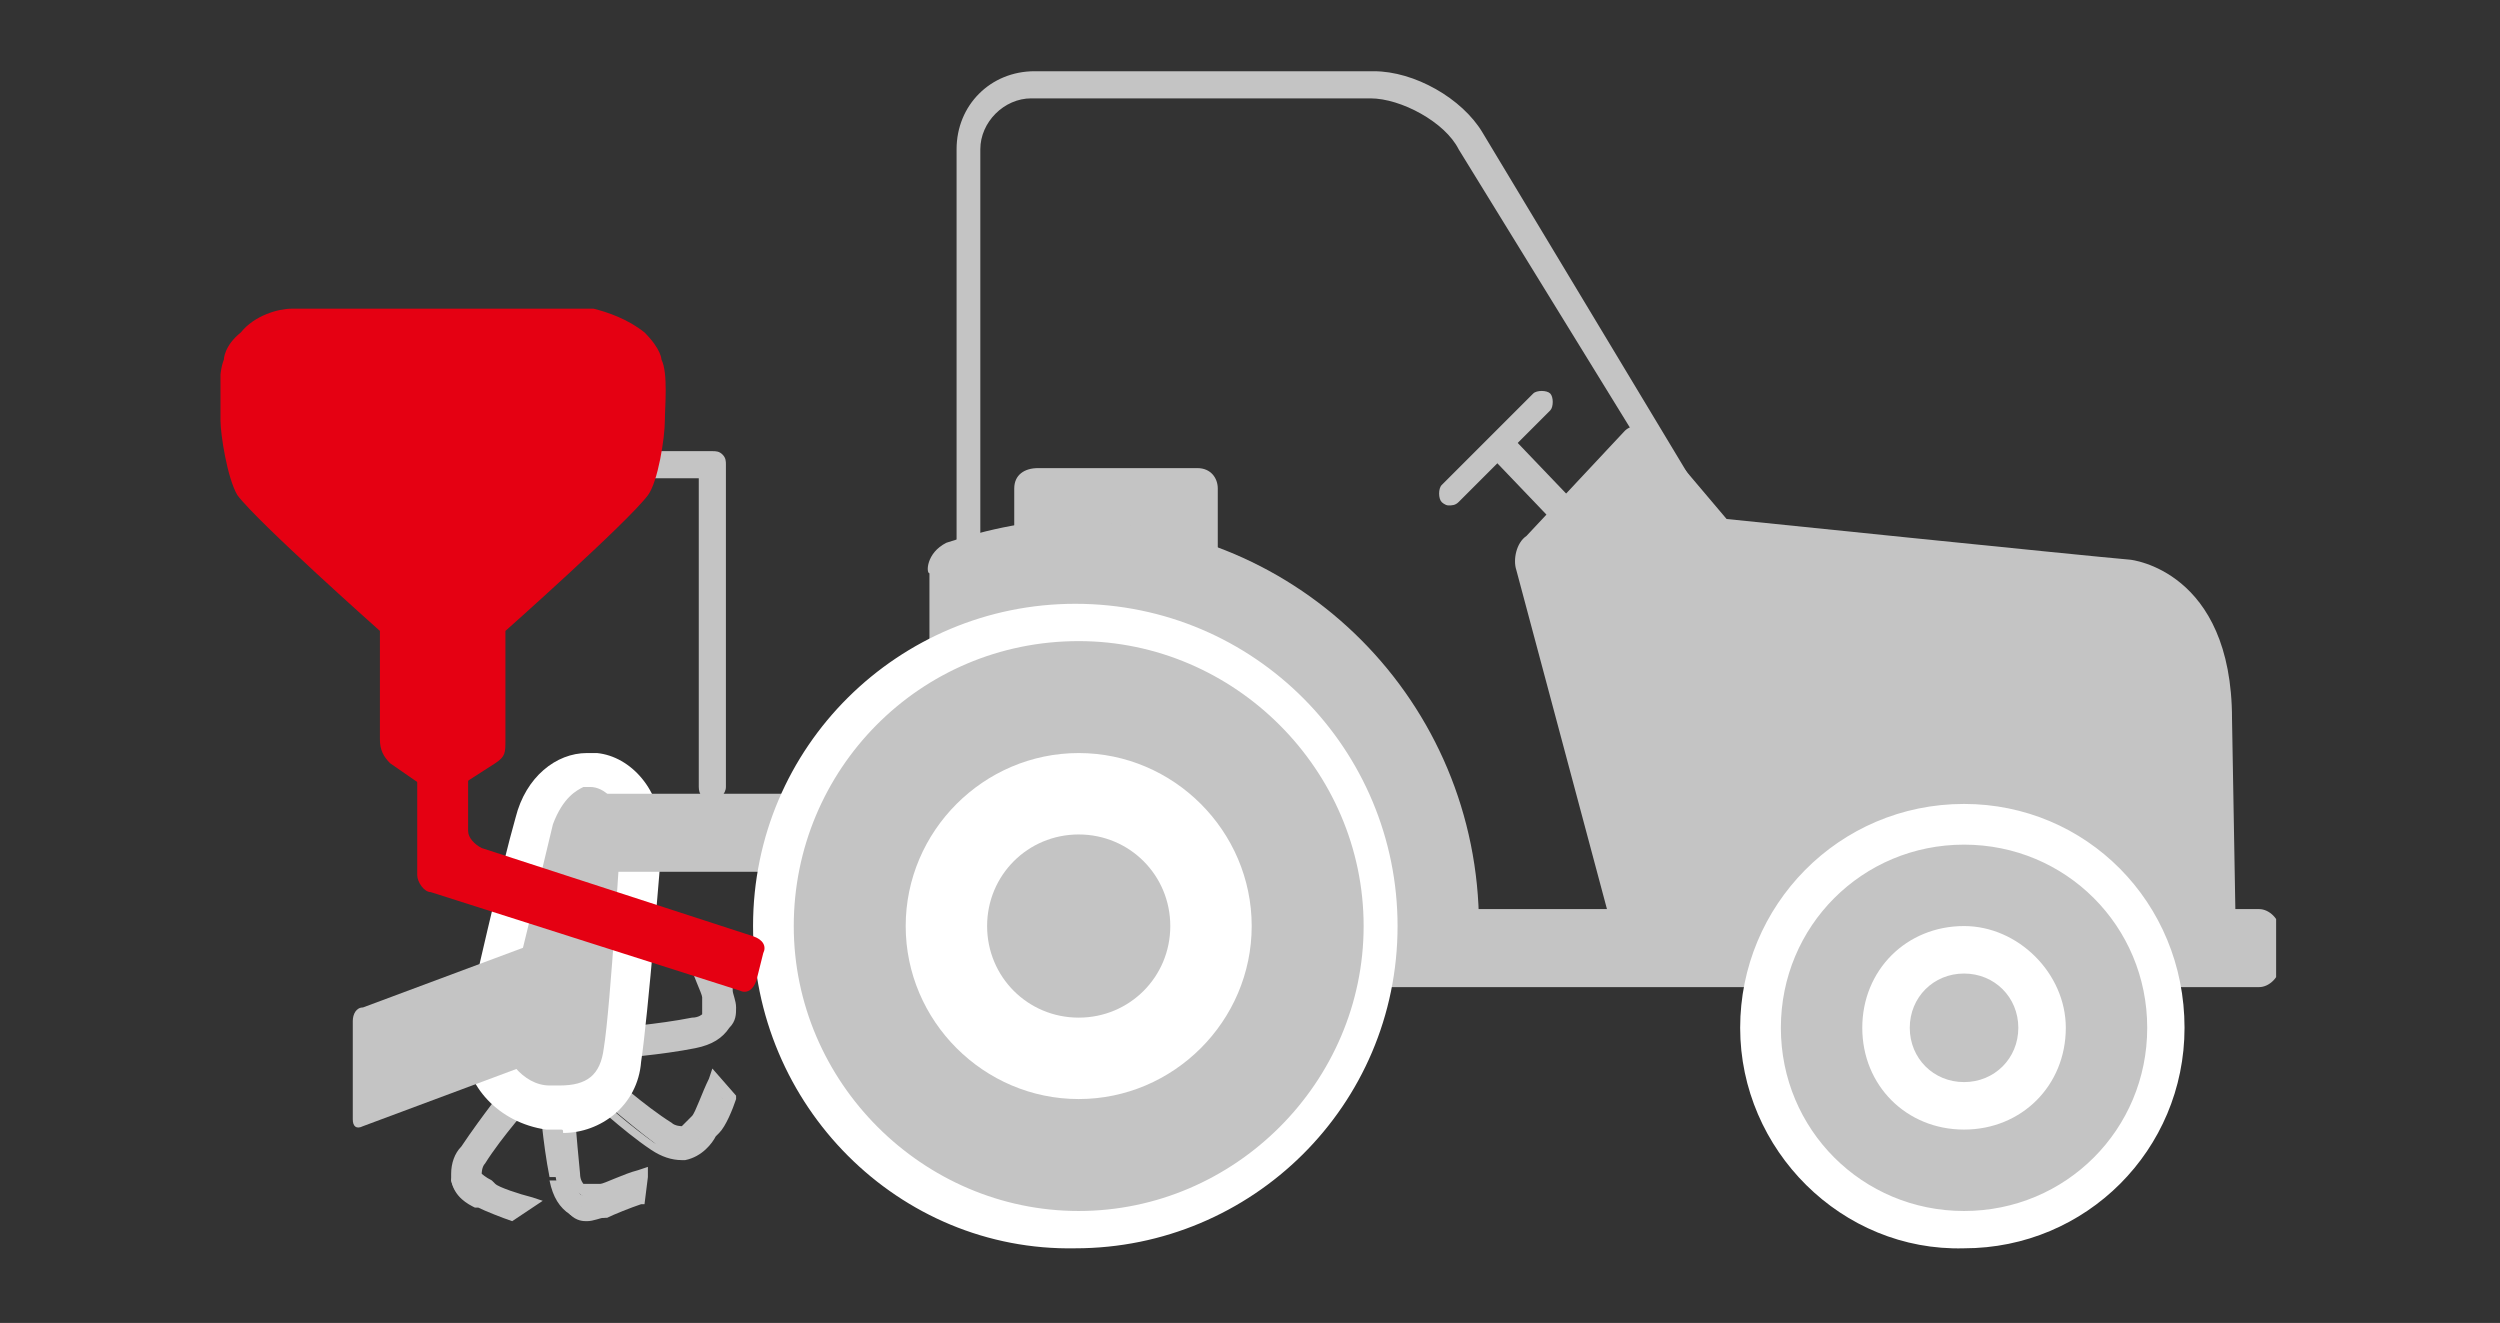
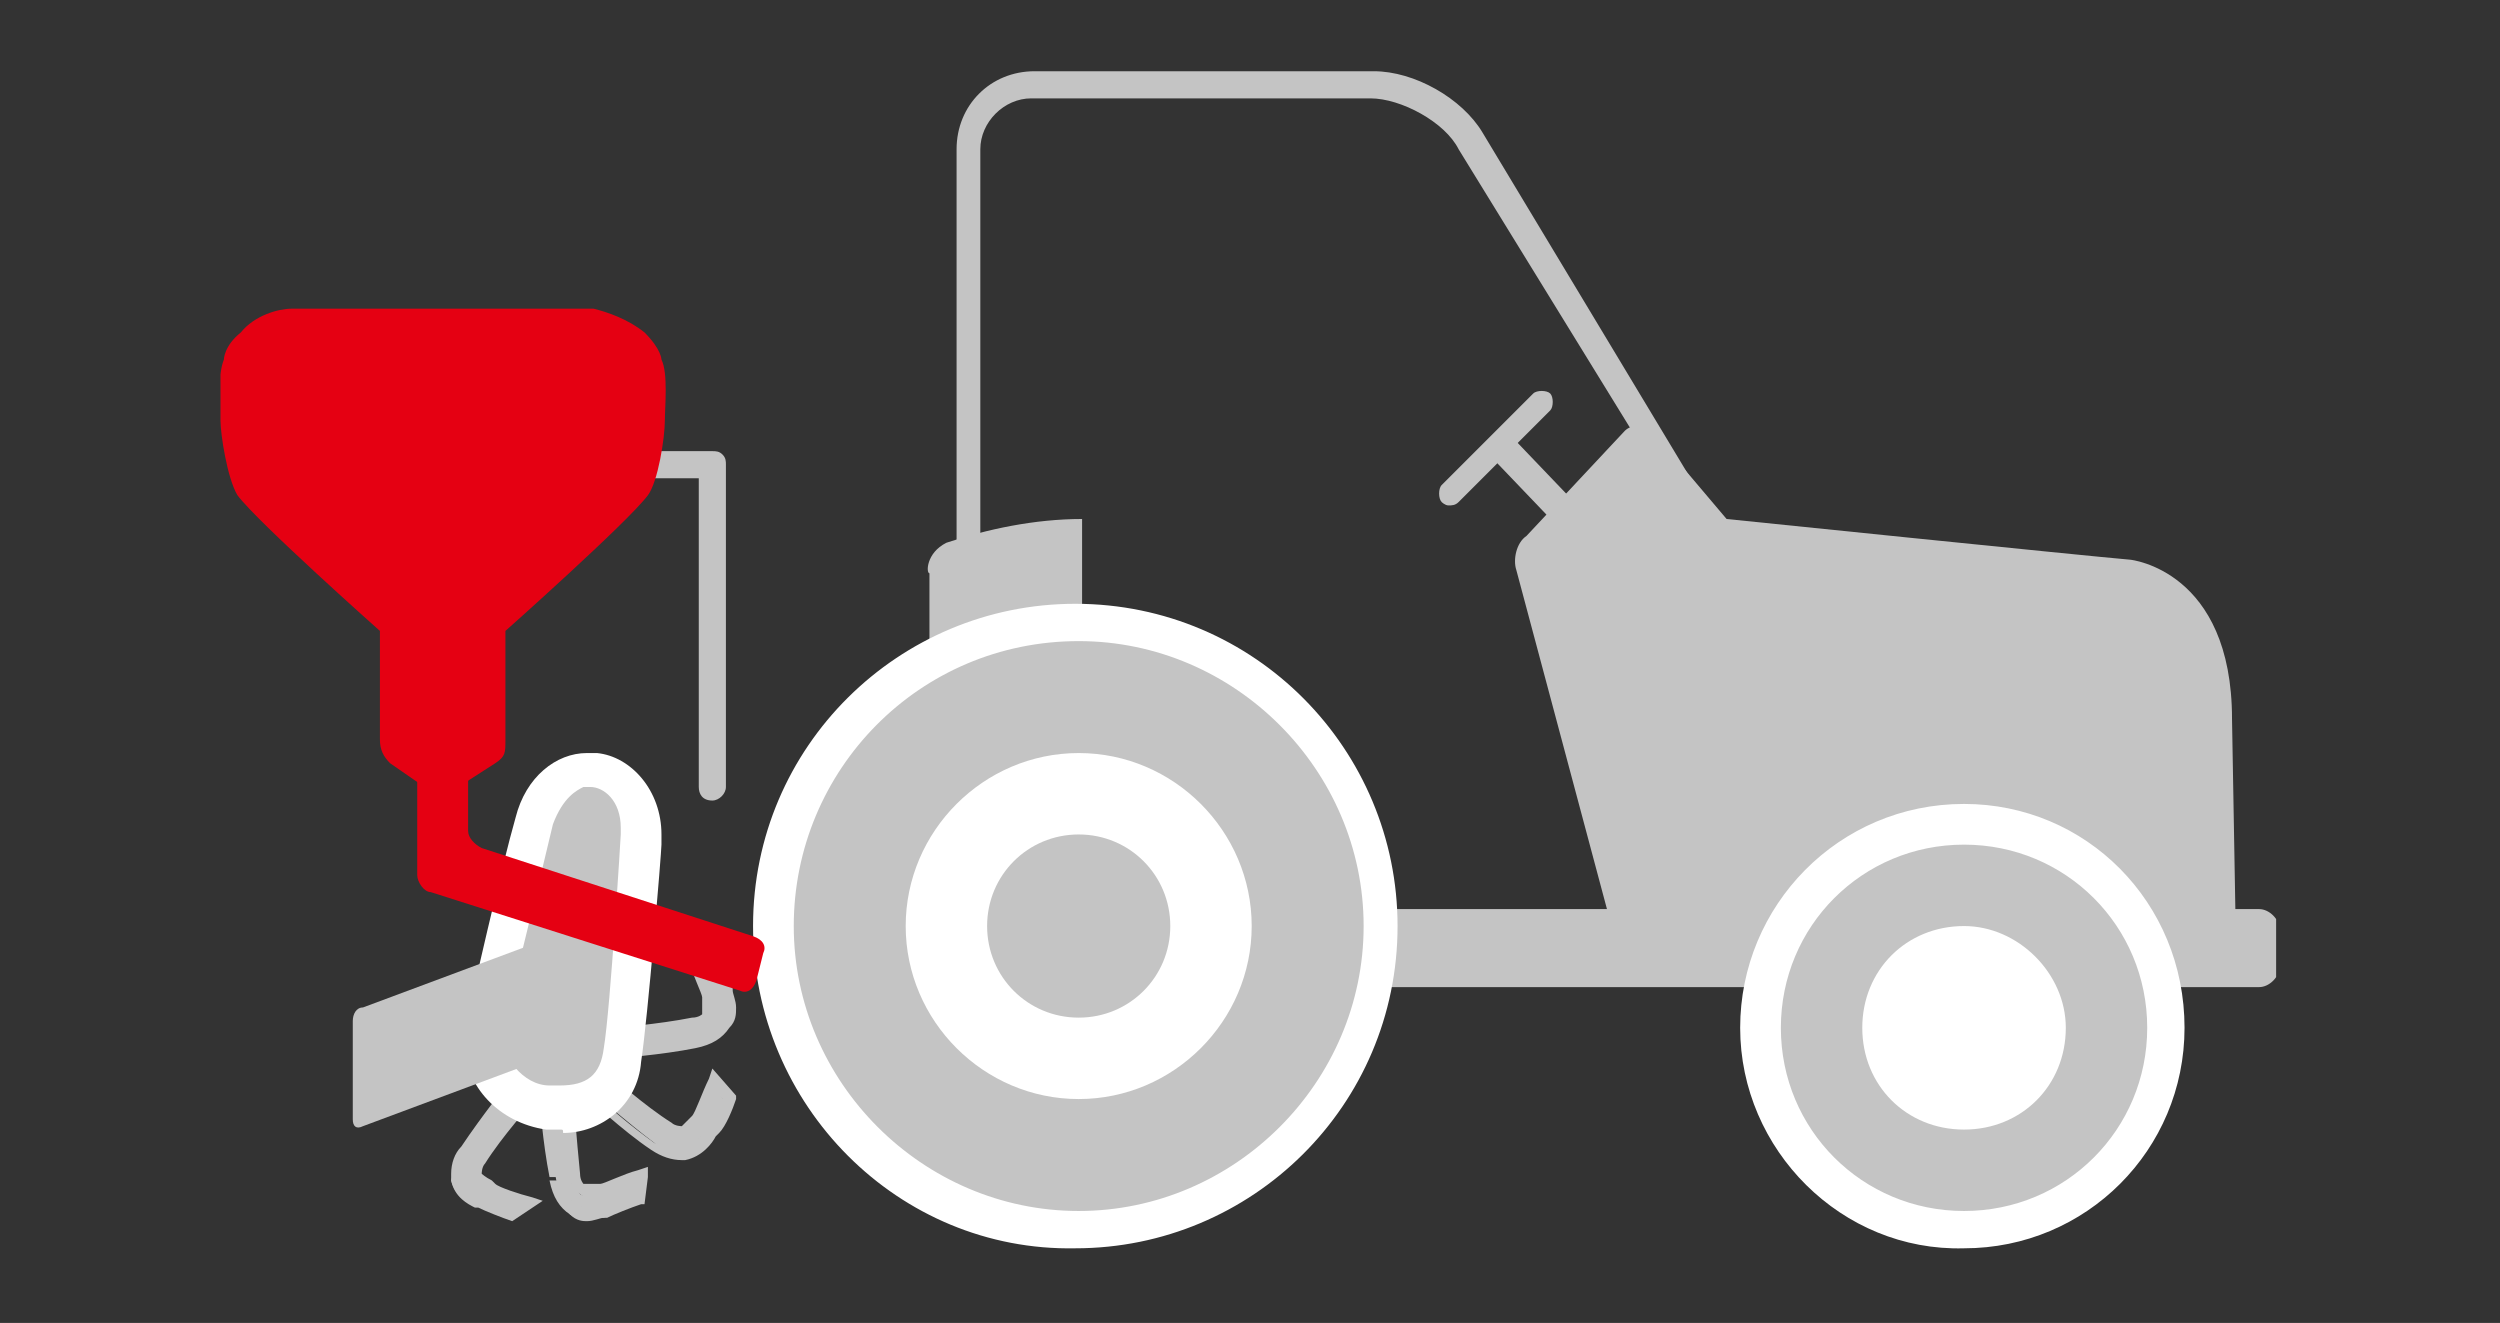
<svg xmlns="http://www.w3.org/2000/svg" xmlns:xlink="http://www.w3.org/1999/xlink" version="1.1" id="レイヤー_1" x="0px" y="0px" viewBox="0 0 73.7 39" style="enable-background:new 0 0 73.7 39;" xml:space="preserve">
  <rect x="0" y="0" width="73.7" height="39" fill="#333333" stroke="none" />
  <style type="text/css">
	.st0{clip-path:url(#SVGID_2_);fill:#C4C4C4;}
	.st1{clip-path:url(#SVGID_4_);fill:#C4C4C4;}
	.st2{clip-path:url(#SVGID_6_);fill:#C4C4C4;}
	.st3{clip-path:url(#SVGID_8_);fill:#C4C4C4;}
	.st4{clip-path:url(#SVGID_10_);fill:#C4C4C4;}
	.st5{clip-path:url(#SVGID_12_);fill:#C4C4C4;}
	.st6{clip-path:url(#SVGID_14_);fill:#C4C4C4;}
	.st7{clip-path:url(#SVGID_16_);fill:#C4C4C4;}
	.st8{clip-path:url(#SVGID_18_);fill:#C4C4C4;}
	.st9{clip-path:url(#SVGID_20_);fill:#C4C4C4;}
	.st10{clip-path:url(#SVGID_22_);fill:#C4C4C4;}
	.st11{clip-path:url(#SVGID_24_);fill:#FFFFFF;}
	.st12{clip-path:url(#SVGID_26_);fill:#C4C4C4;}
	.st13{clip-path:url(#SVGID_28_);fill:#C4C4C4;}
	.st14{clip-path:url(#SVGID_30_);fill:#C4C4C4;}
	.st15{clip-path:url(#SVGID_32_);fill:#C4C4C4;}
	.st16{clip-path:url(#SVGID_34_);fill:#C4C4C4;}
	.st17{clip-path:url(#SVGID_36_);fill:#C4C4C4;}
	.st18{clip-path:url(#SVGID_38_);fill:#C4C4C4;}
	.st19{clip-path:url(#SVGID_40_);fill:#C4C4C4;}
	.st20{clip-path:url(#SVGID_42_);fill:#FFFFFF;}
	.st21{clip-path:url(#SVGID_44_);fill:#FFFFFF;}
	.st22{clip-path:url(#SVGID_46_);fill:#C4C4C4;}
	.st23{clip-path:url(#SVGID_48_);fill:#C4C4C4;}
	.st24{clip-path:url(#SVGID_50_);fill:#FFFFFF;}
	.st25{clip-path:url(#SVGID_52_);fill:#FFFFFF;}
	.st26{clip-path:url(#SVGID_54_);fill:#C4C4C4;}
	.st27{clip-path:url(#SVGID_56_);fill:#C4C4C4;}
	.st28{clip-path:url(#SVGID_58_);fill:#C4C4C4;}
	.st29{clip-path:url(#SVGID_60_);fill:#E50012;}
	.st30{clip-path:url(#SVGID_62_);fill:#E50012;}
	.st31{clip-path:url(#SVGID_64_);fill:#C4C4C4;}
</style>
  <g>
    <g>
      <defs>
        <rect id="SVGID_1_" x="6.5" y="2.1" width="60.6" height="34.7" />
      </defs>
      <clipPath id="SVGID_2_">
        <use xlink:href="#SVGID_1_" style="overflow:visible;" />
      </clipPath>
      <path class="st0" d="M46,15.6l-2.2-2.3l0.6-0.6l2.2,2.3L46,15.6z" />
    </g>
    <g>
      <defs>
        <rect id="SVGID_3_" x="6.5" y="2.1" width="60.6" height="34.7" />
      </defs>
      <clipPath id="SVGID_4_">
        <use xlink:href="#SVGID_3_" style="overflow:visible;" />
      </clipPath>
      <path class="st1" d="M42.5,14.8c-0.1-0.1-0.1-0.4,0-0.5l2.7-2.7c0.1-0.1,0.4-0.1,0.5,0s0.1,0.4,0,0.5L43,14.8    c-0.1,0.1-0.2,0.1-0.3,0.1S42.5,14.8,42.5,14.8" />
    </g>
    <g>
      <defs>
        <rect id="SVGID_5_" x="6.5" y="2.1" width="60.6" height="34.7" />
      </defs>
      <clipPath id="SVGID_6_">
        <use xlink:href="#SVGID_5_" style="overflow:visible;" />
      </clipPath>
      <path class="st2" d="M13.7,33.7c0.6-0.9,1.4-1.9,1.4-1.9l0.5,0.4c0,0-0.9,1-1.4,1.8C14,34.2,14,34.4,14,34.5s0.2,0.2,0.3,0.3    l0.1,0.1c0.1,0.1,0.7,0.3,1.1,0.5L15,35.9c-0.3-0.1-0.8-0.3-1-0.4h-0.1c-0.2-0.1-0.5-0.3-0.6-0.7C13.4,34.4,13.5,34.1,13.7,33.7" />
    </g>
    <g>
      <defs>
        <rect id="SVGID_7_" x="6.5" y="2.1" width="60.6" height="34.7" />
      </defs>
      <clipPath id="SVGID_8_">
        <use xlink:href="#SVGID_7_" style="overflow:visible;" />
      </clipPath>
      <path class="st3" d="M15.1,36c-0.3-0.1-0.8-0.3-1-0.4H14c-0.2-0.1-0.6-0.3-0.7-0.8v-0.2c0-0.3,0.1-0.6,0.3-0.8    c0.6-0.9,1.4-1.9,1.4-1.9l0.1-0.1l0.7,0.6l-0.1,0.1c0,0-0.9,1-1.4,1.8c-0.1,0.1-0.1,0.3-0.1,0.3s0.1,0.1,0.3,0.2l0.1,0.1    c0.1,0.1,0.7,0.3,1.1,0.4l0.3,0.1L15.1,36C15.2,36,15.1,36,15.1,36z M13.8,33.8c-0.2,0.2-0.2,0.5-0.2,0.6v0.2    c0.1,0.3,0.3,0.5,0.5,0.6h0.1c0.1,0.1,0.5,0.2,0.8,0.4l0.2-0.2c-0.4-0.1-0.7-0.3-0.9-0.4c-0.1-0.1-0.4-0.2-0.4-0.4v-0.1    c0-0.2,0.1-0.3,0.2-0.5c0.4-0.7,1-1.4,1.3-1.7l-0.2-0.1C14.9,32.4,14.3,33.1,13.8,33.8l-0.2-0.1C13.6,33.7,13.8,33.8,13.8,33.8z" />
    </g>
    <g>
      <defs>
        <rect id="SVGID_9_" x="6.5" y="2.1" width="60.6" height="34.7" />
      </defs>
      <clipPath id="SVGID_10_">
        <use xlink:href="#SVGID_9_" style="overflow:visible;" />
      </clipPath>
      <path class="st4" d="M16.4,34.8c-0.2-1-0.3-2.3-0.3-2.4h0.6c0,0,0.1,1.3,0.2,2.3c0,0.2,0.1,0.4,0.2,0.5s0.3,0,0.5,0h0.1    c0.2,0,0.7-0.3,1.1-0.4v0.7c-0.3,0.1-0.8,0.3-1,0.4h-0.1c-0.2,0-0.6,0.1-0.9-0.1C16.7,35.5,16.5,35.2,16.4,34.8" />
    </g>
    <g>
      <defs>
        <rect id="SVGID_11_" x="6.5" y="2.1" width="60.6" height="34.7" />
      </defs>
      <clipPath id="SVGID_12_">
        <use xlink:href="#SVGID_11_" style="overflow:visible;" />
      </clipPath>
      <path class="st5" d="M16.8,35.8c-0.3-0.2-0.5-0.5-0.6-1h0.4c0.1,0.4,0.2,0.6,0.4,0.7c0.1,0.1,0.3,0.1,0.4,0.1s0.3,0,0.4-0.1h0.1    c0.1,0,0.5-0.2,0.8-0.3V35c-0.3,0.1-0.7,0.3-0.9,0.3h-0.4c-0.1,0-0.2,0-0.3-0.1c-0.2-0.1-0.3-0.3-0.3-0.6    c-0.1-0.8-0.2-1.7-0.2-2.1h-0.2c0,0.4,0.1,1.4,0.2,2.2h-0.4c-0.2-1-0.3-2.3-0.3-2.4v-0.2h1v0.2c0,0,0.1,1.3,0.2,2.3    c0,0.2,0.1,0.3,0.1,0.3h0.5c0.1,0,0.7-0.3,1.1-0.4l0.3-0.1v0.3L19,35.5h-0.1c-0.3,0.1-0.8,0.3-1,0.4h-0.1c-0.1,0-0.3,0.1-0.5,0.1    C17.2,36,17,36,16.8,35.8" />
    </g>
    <g>
      <defs>
        <rect id="SVGID_13_" x="6.5" y="2.1" width="60.6" height="34.7" />
      </defs>
      <clipPath id="SVGID_14_">
        <use xlink:href="#SVGID_13_" style="overflow:visible;" />
      </clipPath>
      <path class="st6" d="M19.3,33.7c-0.8-0.6-1.8-1.5-1.9-1.5l0.4-0.4c0,0,1,0.9,1.8,1.5c0.2,0.1,0.4,0.2,0.5,0.2s0.3-0.2,0.3-0.3    l0.1-0.1c0.1-0.1,0.3-0.7,0.5-1.1l0.4,0.5c-0.1,0.3-0.3,0.8-0.5,1l-0.1,0.1c-0.1,0.2-0.3,0.5-0.7,0.6C19.9,34,19.6,33.9,19.3,33.7    " />
    </g>
    <g>
      <defs>
        <rect id="SVGID_15_" x="6.5" y="2.1" width="60.6" height="34.7" />
      </defs>
      <clipPath id="SVGID_16_">
        <use xlink:href="#SVGID_15_" style="overflow:visible;" />
      </clipPath>
      <path class="st7" d="M20.1,34.2c-0.3,0-0.6-0.1-0.9-0.3l0.1-0.2l-0.1,0.2c-0.9-0.6-1.8-1.5-1.9-1.5l-0.1-0.1l0.7-0.7l0.1,0.1    c0,0,1,0.9,1.8,1.4c0.1,0.1,0.3,0.1,0.3,0.1l0.2-0.2l0.1-0.1c0.1-0.1,0.3-0.7,0.5-1.1l0.1-0.3l0.7,0.8v0.1c-0.1,0.3-0.3,0.8-0.5,1    l-0.1,0.1c-0.1,0.2-0.4,0.6-0.9,0.7C20.2,34.2,20.1,34.2,20.1,34.2z M20.1,33.8h0.1c0.3-0.1,0.5-0.3,0.6-0.5l0.1-0.1    c0.1-0.1,0.3-0.5,0.4-0.8l-0.2-0.2c-0.1,0.4-0.3,0.7-0.4,0.9l-0.1,0.1c-0.1,0.1-0.2,0.3-0.5,0.4H20c-0.2,0-0.3-0.1-0.5-0.2    c-0.6-0.4-1.4-1.1-1.7-1.3l-0.2,0.2c0.3,0.3,1,0.9,1.7,1.4C19.6,33.7,19.9,33.8,20.1,33.8" />
    </g>
    <g>
      <defs>
        <rect id="SVGID_17_" x="6.5" y="2.1" width="60.6" height="34.7" />
      </defs>
      <clipPath id="SVGID_18_">
        <use xlink:href="#SVGID_17_" style="overflow:visible;" />
      </clipPath>
      <path class="st8" d="M20.5,30.7c-1,0.2-2.3,0.3-2.4,0.3v-0.6c0,0,1.3-0.1,2.3-0.3c0.2,0,0.4-0.1,0.5-0.2s0-0.3,0-0.5v-0.1    c0-0.2-0.3-0.7-0.5-1.1h0.7c0.2,0.3,0.3,0.8,0.4,1v0.1c0.1,0.2,0.1,0.6-0.1,0.9S20.9,30.7,20.5,30.7" />
    </g>
    <g>
      <defs>
        <rect id="SVGID_19_" x="6.5" y="2.1" width="60.6" height="34.7" />
      </defs>
      <clipPath id="SVGID_20_">
        <use xlink:href="#SVGID_19_" style="overflow:visible;" />
      </clipPath>
      <path class="st9" d="M18,31.1l-0.1-0.8h0.2c0,0,1.3-0.1,2.3-0.3c0.2,0,0.3-0.1,0.3-0.1v-0.5c0-0.1-0.3-0.7-0.4-1.1L20.1,28h1.1    v0.1c0.2,0.3,0.3,0.8,0.4,1v0.1c0,0.1,0.1,0.3,0.1,0.5s0,0.4-0.2,0.6c-0.2,0.3-0.5,0.5-1,0.6c-1,0.2-2.3,0.3-2.4,0.3h-0.2    C17.9,31.2,18,31.1,18,31.1z M18.3,30.9c0.4,0,1.4-0.1,2.2-0.3c0.4-0.1,0.6-0.2,0.7-0.4c0.1-0.1,0.1-0.3,0.1-0.4s0-0.3-0.1-0.4    v-0.1c0-0.1-0.2-0.5-0.3-0.8h-0.2c0.2,0.3,0.3,0.7,0.3,0.9v0.1c0,0.1,0.1,0.2,0.1,0.3c0,0.1,0,0.2-0.1,0.3    c-0.1,0.2-0.3,0.3-0.6,0.3c-0.8,0.2-1.7,0.3-2.1,0.3V30.9z" />
    </g>
    <g>
      <defs>
        <rect id="SVGID_21_" x="6.5" y="2.1" width="60.6" height="34.7" />
      </defs>
      <clipPath id="SVGID_22_">
        <use xlink:href="#SVGID_21_" style="overflow:visible;" />
      </clipPath>
      <path class="st10" d="M19,24.7c0.1-1.1-0.6-1.9-1.4-2s-1.5,0.3-1.8,1.5c-0.4,1.3-1.3,5.3-1.5,6.3c-0.2,0.9,0.7,2.1,1.9,2.2    c1.2,0.1,2.1-0.4,2.2-1.6C18.6,29.9,19,24.7,19,24.7" />
    </g>
    <g>
      <defs>
        <rect id="SVGID_23_" x="6.5" y="2.1" width="60.6" height="34.7" />
      </defs>
      <clipPath id="SVGID_24_">
        <use xlink:href="#SVGID_23_" style="overflow:visible;" />
      </clipPath>
      <path class="st11" d="M16.5,33.3h-0.4c-1.4-0.2-2.4-1.3-2.4-2.5v-0.4c0.2-1,1.1-4.9,1.5-6.3c0.3-1.2,1.2-1.9,2.1-1.9h0.3    c1,0.1,1.9,1.1,1.9,2.4v0.3c0,0.2-0.4,5.1-0.6,6.4c-0.1,1.3-1.2,2.1-2.3,2.1C16.6,33.3,16.6,33.3,16.5,33.3 M16.3,24.3    c-0.3,1.3-1.3,5.3-1.5,6.2v0.1c0,0.5,0.6,1.4,1.4,1.4h0.3c0.8,0,1.2-0.3,1.3-1.1c0.2-1.2,0.5-6.3,0.5-6.3h0.6h-0.6v-0.2    c0-0.8-0.5-1.2-0.9-1.2h-0.2C17,23.3,16.6,23.5,16.3,24.3" />
    </g>
    <g>
      <defs>
-         <rect id="SVGID_25_" x="6.5" y="2.1" width="60.6" height="34.7" />
-       </defs>
+         </defs>
      <clipPath id="SVGID_26_">
        <use xlink:href="#SVGID_25_" style="overflow:visible;" />
      </clipPath>
      <path class="st12" d="M26.8,23.4v2.3h-9.2v-2.3H26.8z" />
    </g>
    <g>
      <defs>
        <rect id="SVGID_27_" x="6.5" y="2.1" width="60.6" height="34.7" />
      </defs>
      <clipPath id="SVGID_28_">
        <use xlink:href="#SVGID_27_" style="overflow:visible;" />
      </clipPath>
      <path class="st13" d="M27.9,16c1.2-0.4,2.6-0.7,4-0.7v11.9h-4.5V16.9C27.3,16.9,27.3,16.3,27.9,16" />
    </g>
    <g>
      <defs>
-         <rect id="SVGID_29_" x="6.5" y="2.1" width="60.6" height="34.7" />
-       </defs>
+         </defs>
      <clipPath id="SVGID_30_">
        <use xlink:href="#SVGID_29_" style="overflow:visible;" />
      </clipPath>
      <path class="st14" d="M30.2,14.4c0-0.2,0.2-0.4,0.4-0.4h4.7c0.2,0,0.4,0.2,0.4,0.4v1.8c0,0.2-0.2,0.4-0.4,0.4h-4.7    c-0.2,0-0.4-0.2-0.4-0.4C30.2,16.2,30.2,14.4,30.2,14.4z" />
    </g>
    <g>
      <defs>
-         <rect id="SVGID_31_" x="6.5" y="2.1" width="60.6" height="34.7" />
-       </defs>
+         </defs>
      <clipPath id="SVGID_32_">
        <use xlink:href="#SVGID_31_" style="overflow:visible;" />
      </clipPath>
      <path class="st15" d="M30.6,16.8c-0.4,0-0.7-0.3-0.7-0.6v-1.8c0-0.4,0.3-0.6,0.7-0.6h4.7c0.4,0,0.6,0.3,0.6,0.6v1.8    c0,0.4-0.3,0.6-0.6,0.6C35.3,16.8,30.6,16.8,30.6,16.8z M30.4,16.1c0,0.1,0.1,0.2,0.2,0.2h4.7c0.1,0,0.2-0.1,0.2-0.2v-1.8    c0-0.1-0.1-0.2-0.2-0.2h-4.7c-0.1,0-0.2,0.1-0.2,0.2C30.4,14.3,30.4,16.1,30.4,16.1z" />
    </g>
    <g>
      <defs>
-         <rect id="SVGID_33_" x="6.5" y="2.1" width="60.6" height="34.7" />
-       </defs>
+         </defs>
      <clipPath id="SVGID_34_">
        <use xlink:href="#SVGID_33_" style="overflow:visible;" />
      </clipPath>
      <path class="st16" d="M31.8,15.4c6.5,0,11.8,5.3,11.8,11.9H31.8V15.4z" />
    </g>
    <g>
      <defs>
        <rect id="SVGID_35_" x="6.5" y="2.1" width="60.6" height="34.7" />
      </defs>
      <clipPath id="SVGID_36_">
        <use xlink:href="#SVGID_35_" style="overflow:visible;" />
      </clipPath>
      <path class="st17" d="M67.2,28.5c0,0.3-0.3,0.6-0.6,0.6H40.4c-0.3,0-0.6-0.3-0.6-0.6v-1.1c0-0.3,0.3-0.6,0.6-0.6h26.2    c0.3,0,0.6,0.3,0.6,0.6C67.2,27.4,67.2,28.5,67.2,28.5z" />
    </g>
    <g>
      <defs>
        <rect id="SVGID_37_" x="6.5" y="2.1" width="60.6" height="34.7" />
      </defs>
      <clipPath id="SVGID_38_">
        <use xlink:href="#SVGID_37_" style="overflow:visible;" />
      </clipPath>
      <path class="st18" d="M50.9,15.3c0,0,10.7,1.1,11.9,1.2c0,0,3,0.3,3,4.7l0.1,5.7H47.4l-2.7-10.1c-0.1-0.3,0-0.8,0.3-1l2.9-3.1    c0.2-0.2,0.6-0.2,0.8,0C48.7,12.7,50.9,15.3,50.9,15.3z" />
    </g>
    <g>
      <defs>
        <rect id="SVGID_39_" x="6.5" y="2.1" width="60.6" height="34.7" />
      </defs>
      <clipPath id="SVGID_40_">
        <use xlink:href="#SVGID_39_" style="overflow:visible;" />
      </clipPath>
      <path class="st19" d="M63.9,30.3c0,3.3-2.7,6-6,6s-6-2.7-6-6s2.7-6,6-6S63.9,27,63.9,30.3" />
    </g>
    <g>
      <defs>
        <rect id="SVGID_41_" x="6.5" y="2.1" width="60.6" height="34.7" />
      </defs>
      <clipPath id="SVGID_42_">
        <use xlink:href="#SVGID_41_" style="overflow:visible;" />
      </clipPath>
      <path class="st20" d="M51.3,30.3c0-3.6,2.9-6.6,6.6-6.6c3.6,0,6.5,2.9,6.5,6.6c0,3.6-2.9,6.5-6.5,6.5    C54.3,36.9,51.3,33.9,51.3,30.3 M52.5,30.3c0,3,2.4,5.4,5.4,5.4s5.4-2.4,5.4-5.4s-2.4-5.4-5.4-5.4S52.5,27.3,52.5,30.3" />
    </g>
    <g>
      <defs>
        <rect id="SVGID_43_" x="6.5" y="2.1" width="60.6" height="34.7" />
      </defs>
      <clipPath id="SVGID_44_">
        <use xlink:href="#SVGID_43_" style="overflow:visible;" />
      </clipPath>
      <path class="st21" d="M60.9,30.3c0,1.7-1.3,3-3,3s-3-1.3-3-3s1.3-3,3-3C59.5,27.3,60.9,28.7,60.9,30.3" />
    </g>
    <g>
      <defs>
-         <rect id="SVGID_45_" x="6.5" y="2.1" width="60.6" height="34.7" />
-       </defs>
+         </defs>
      <clipPath id="SVGID_46_">
        <use xlink:href="#SVGID_45_" style="overflow:visible;" />
      </clipPath>
      <path class="st22" d="M59.5,30.3c0,0.9-0.7,1.6-1.6,1.6c-0.9,0-1.6-0.7-1.6-1.6s0.7-1.6,1.6-1.6C58.8,28.7,59.5,29.4,59.5,30.3" />
    </g>
    <g>
      <defs>
        <rect id="SVGID_47_" x="6.5" y="2.1" width="60.6" height="34.7" />
      </defs>
      <clipPath id="SVGID_48_">
        <use xlink:href="#SVGID_47_" style="overflow:visible;" />
      </clipPath>
      <path class="st23" d="M40.7,27.3c0,5-4,9-9,9s-9-4-9-9s4-9,9-9C36.7,18.4,40.7,22.4,40.7,27.3" />
    </g>
    <g>
      <defs>
        <rect id="SVGID_49_" x="6.5" y="2.1" width="60.6" height="34.7" />
      </defs>
      <clipPath id="SVGID_50_">
        <use xlink:href="#SVGID_49_" style="overflow:visible;" />
      </clipPath>
      <path class="st24" d="M22.2,27.3c0-5.3,4.3-9.5,9.5-9.5c5.3,0,9.5,4.3,9.5,9.5c0,5.3-4.3,9.5-9.5,9.5    C26.5,36.9,22.2,32.6,22.2,27.3 M23.4,27.3c0,4.6,3.8,8.4,8.4,8.4s8.4-3.8,8.4-8.4s-3.8-8.4-8.4-8.4    C27.1,18.9,23.4,22.7,23.4,27.3" />
    </g>
    <g>
      <defs>
        <rect id="SVGID_51_" x="6.5" y="2.1" width="60.6" height="34.7" />
      </defs>
      <clipPath id="SVGID_52_">
        <use xlink:href="#SVGID_51_" style="overflow:visible;" />
      </clipPath>
      <path class="st25" d="M36.9,27.3c0,2.8-2.3,5.1-5.1,5.1s-5.1-2.3-5.1-5.1s2.3-5.1,5.1-5.1S36.9,24.5,36.9,27.3" />
    </g>
    <g>
      <defs>
        <rect id="SVGID_53_" x="6.5" y="2.1" width="60.6" height="34.7" />
      </defs>
      <clipPath id="SVGID_54_">
        <use xlink:href="#SVGID_53_" style="overflow:visible;" />
      </clipPath>
      <path class="st26" d="M34.5,27.3c0,1.5-1.2,2.7-2.7,2.7s-2.7-1.2-2.7-2.7s1.2-2.7,2.7-2.7S34.5,25.8,34.5,27.3" />
    </g>
    <g>
      <defs>
        <rect id="SVGID_55_" x="6.5" y="2.1" width="60.6" height="34.7" />
      </defs>
      <clipPath id="SVGID_56_">
        <use xlink:href="#SVGID_55_" style="overflow:visible;" />
      </clipPath>
      <path class="st27" d="M16.9,30.5c0,0.2-0.1,0.4-0.3,0.5l-5.9,2.2c-0.2,0.1-0.3,0-0.3-0.2v-2.9c0-0.2,0.1-0.4,0.3-0.4l5.9-2.2    c0.2-0.1,0.3,0,0.3,0.2V30.5z" />
    </g>
    <g>
      <defs>
        <rect id="SVGID_57_" x="6.5" y="2.1" width="60.6" height="34.7" />
      </defs>
      <clipPath id="SVGID_58_">
        <use xlink:href="#SVGID_57_" style="overflow:visible;" />
      </clipPath>
      <path class="st28" d="M20.6,23.2v-9.1h-5.9c-0.2,0-0.4-0.2-0.4-0.4s0.2-0.4,0.4-0.4H21c0.1,0,0.2,0,0.3,0.1    c0.1,0.1,0.1,0.2,0.1,0.3v9.5c0,0.2-0.2,0.4-0.4,0.4C20.7,23.6,20.6,23.4,20.6,23.2" />
    </g>
    <g>
      <defs>
        <rect id="SVGID_59_" x="6.5" y="2.1" width="60.6" height="34.7" />
      </defs>
      <clipPath id="SVGID_60_">
        <use xlink:href="#SVGID_59_" style="overflow:visible;" />
      </clipPath>
      <path class="st29" d="M14.6,22.5c0.3-0.2,0.3-0.3,0.3-0.7v-3.2c0,0,3.6-3.2,4.2-4c0.3-0.4,0.5-1.7,0.5-2.2c0-0.4,0.1-1.4-0.1-1.8    c0,0,0-0.3-0.5-0.8c-0.5-0.4-1.1-0.6-1.5-0.7H8.6c-0.4,0-1.1,0.2-1.5,0.7c-0.5,0.4-0.5,0.8-0.5,0.8c-0.2,0.5-0.1,1.4-0.1,1.8    c0,0.4,0.2,1.7,0.5,2.2c0.6,0.8,4.2,4,4.2,4v3.2c0,0.3,0.1,0.5,0.3,0.7l1.3,0.9h0.4L14.6,22.5z" />
    </g>
    <g>
      <defs>
        <rect id="SVGID_61_" x="6.5" y="2.1" width="60.6" height="34.7" />
      </defs>
      <clipPath id="SVGID_62_">
        <use xlink:href="#SVGID_61_" style="overflow:visible;" />
      </clipPath>
      <path class="st30" d="M12.7,17.1c-0.2,0-0.4,0.2-0.4,0.4v8.3c0,0.2,0.2,0.5,0.4,0.5l9.1,2.9c0.2,0.1,0.4,0,0.5-0.3l0.2-0.8    c0.1-0.2,0-0.4-0.3-0.5l-8-2.6c-0.2-0.1-0.4-0.3-0.4-0.5v-7.1c0-0.2-0.2-0.4-0.4-0.4h-0.7L12.7,17.1z" />
    </g>
    <g>
      <defs>
        <rect id="SVGID_63_" x="6.5" y="2.1" width="60.6" height="34.7" />
      </defs>
      <clipPath id="SVGID_64_">
        <use xlink:href="#SVGID_63_" style="overflow:visible;" />
      </clipPath>
      <path class="st31" d="M28.2,16.9V4.4c0-1.3,1-2.3,2.3-2.3h10c1.2,0,2.6,0.8,3.2,1.8l7.1,11.8c0.1,0.2,0,0.4-0.1,0.5    c-0.2,0.1-0.4,0-0.5-0.1L43,4.4c-0.4-0.8-1.7-1.5-2.6-1.5h-10c-0.8,0-1.5,0.7-1.5,1.5v12.5c0,0.2-0.2,0.4-0.4,0.4    S28.2,17.1,28.2,16.9" />
    </g>
  </g>
</svg>